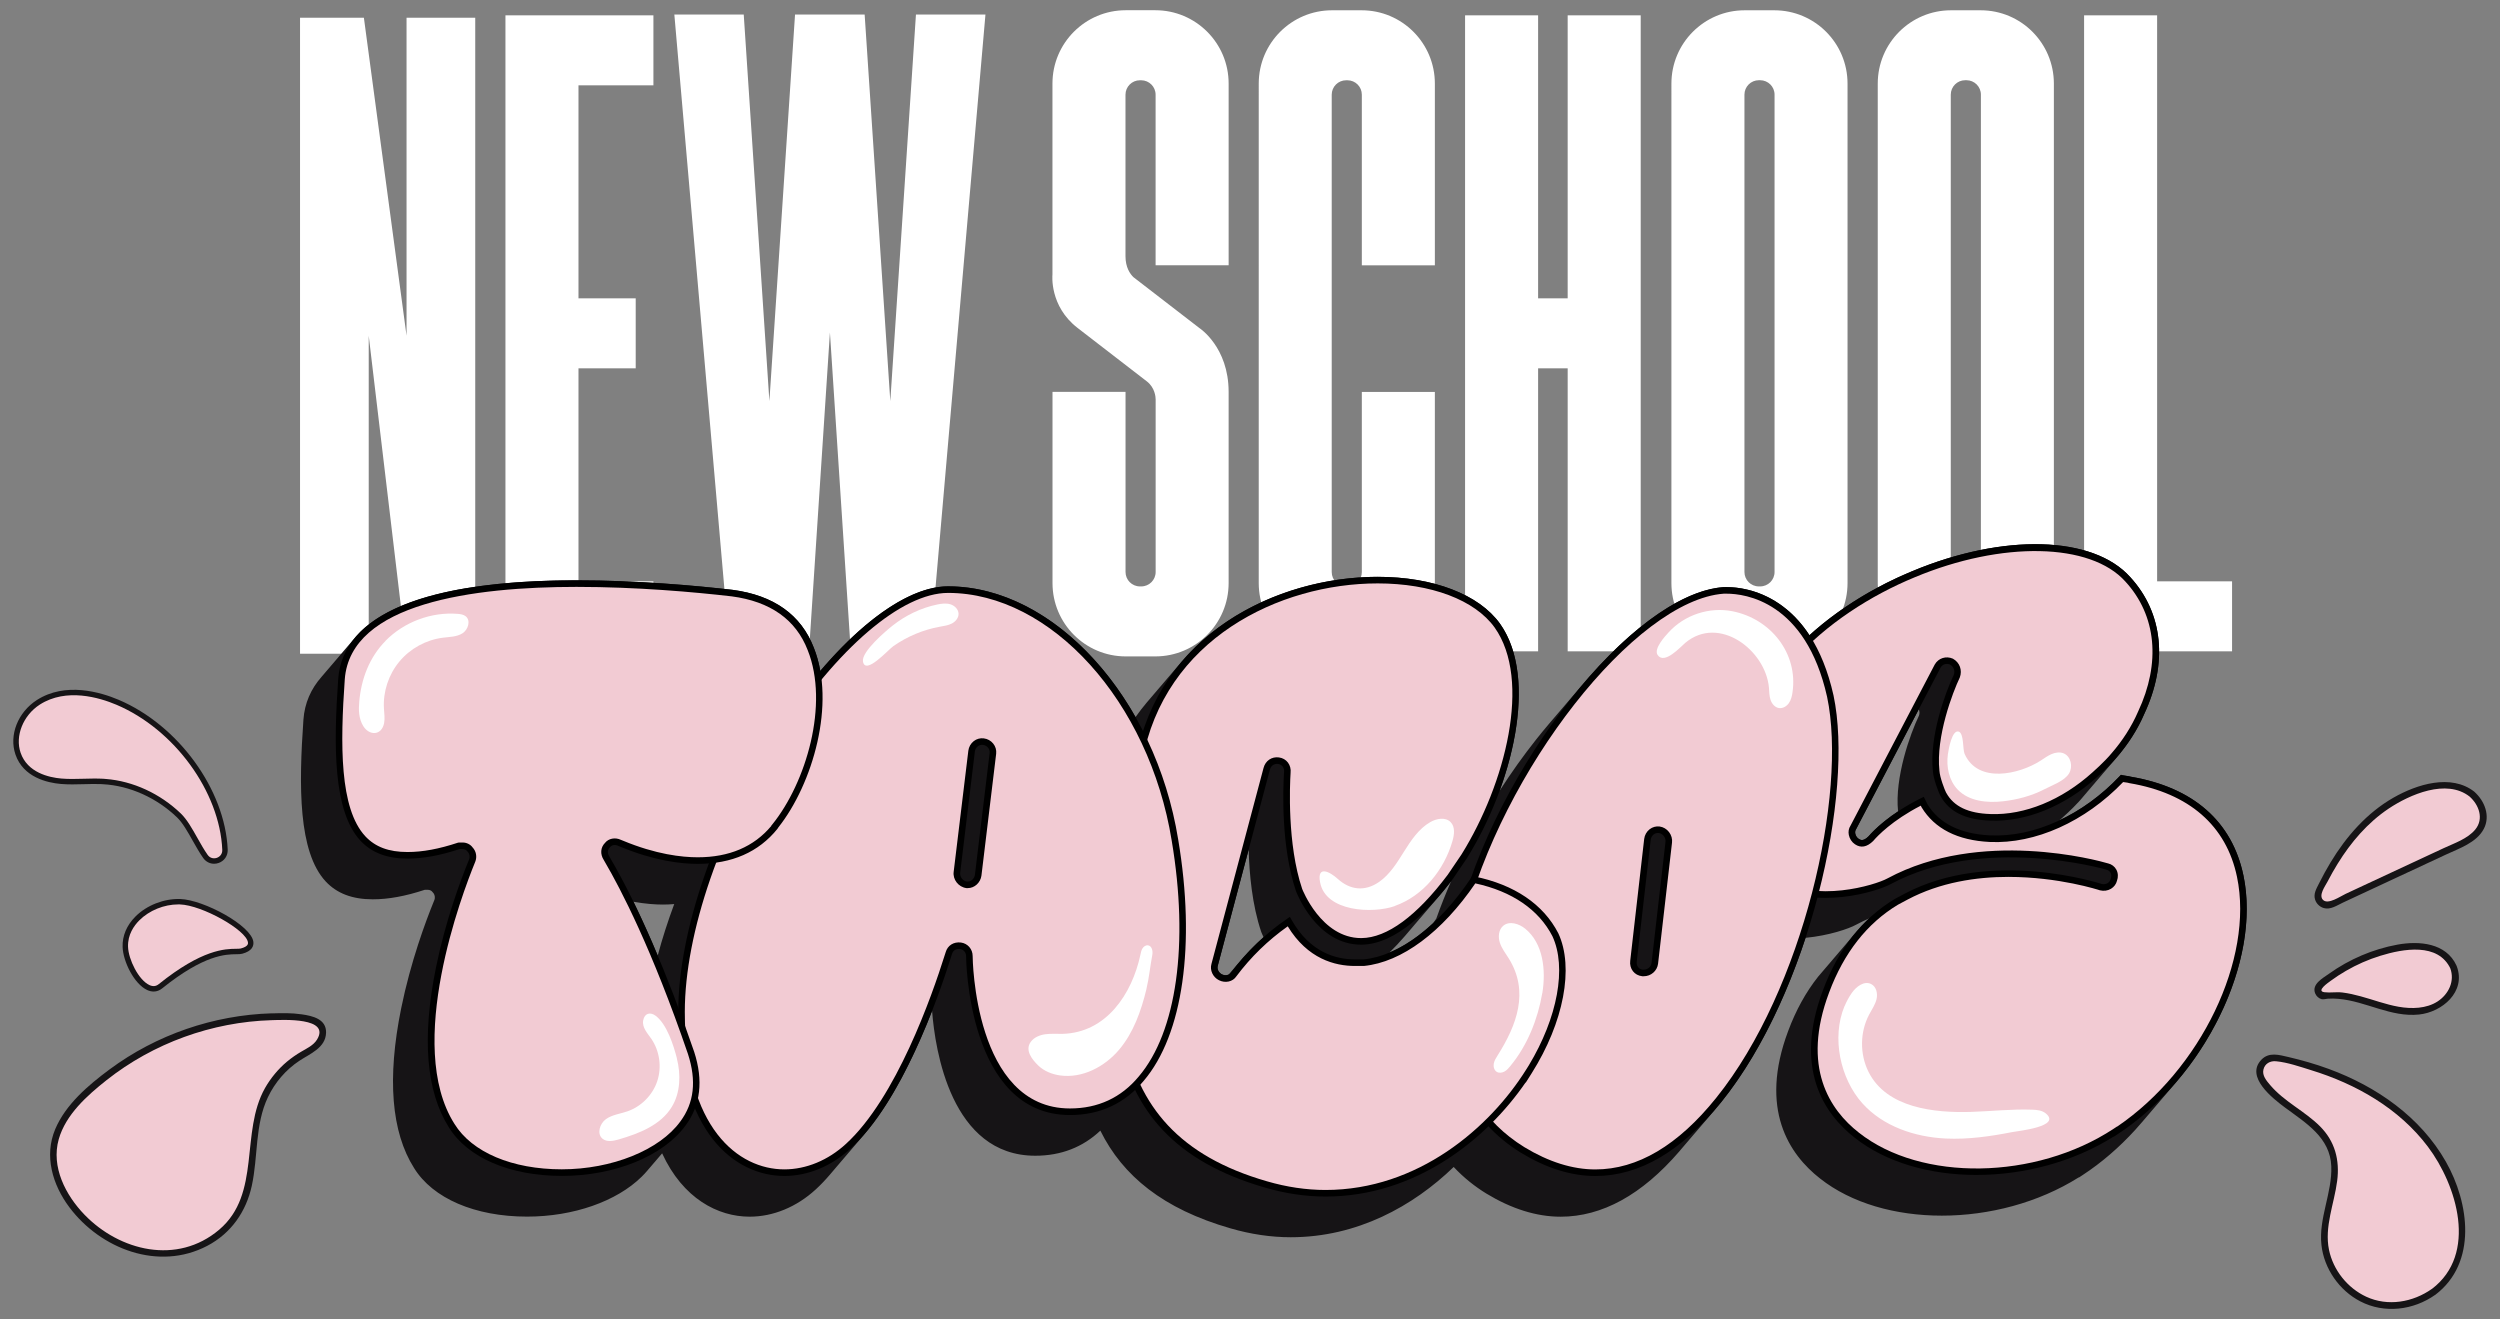
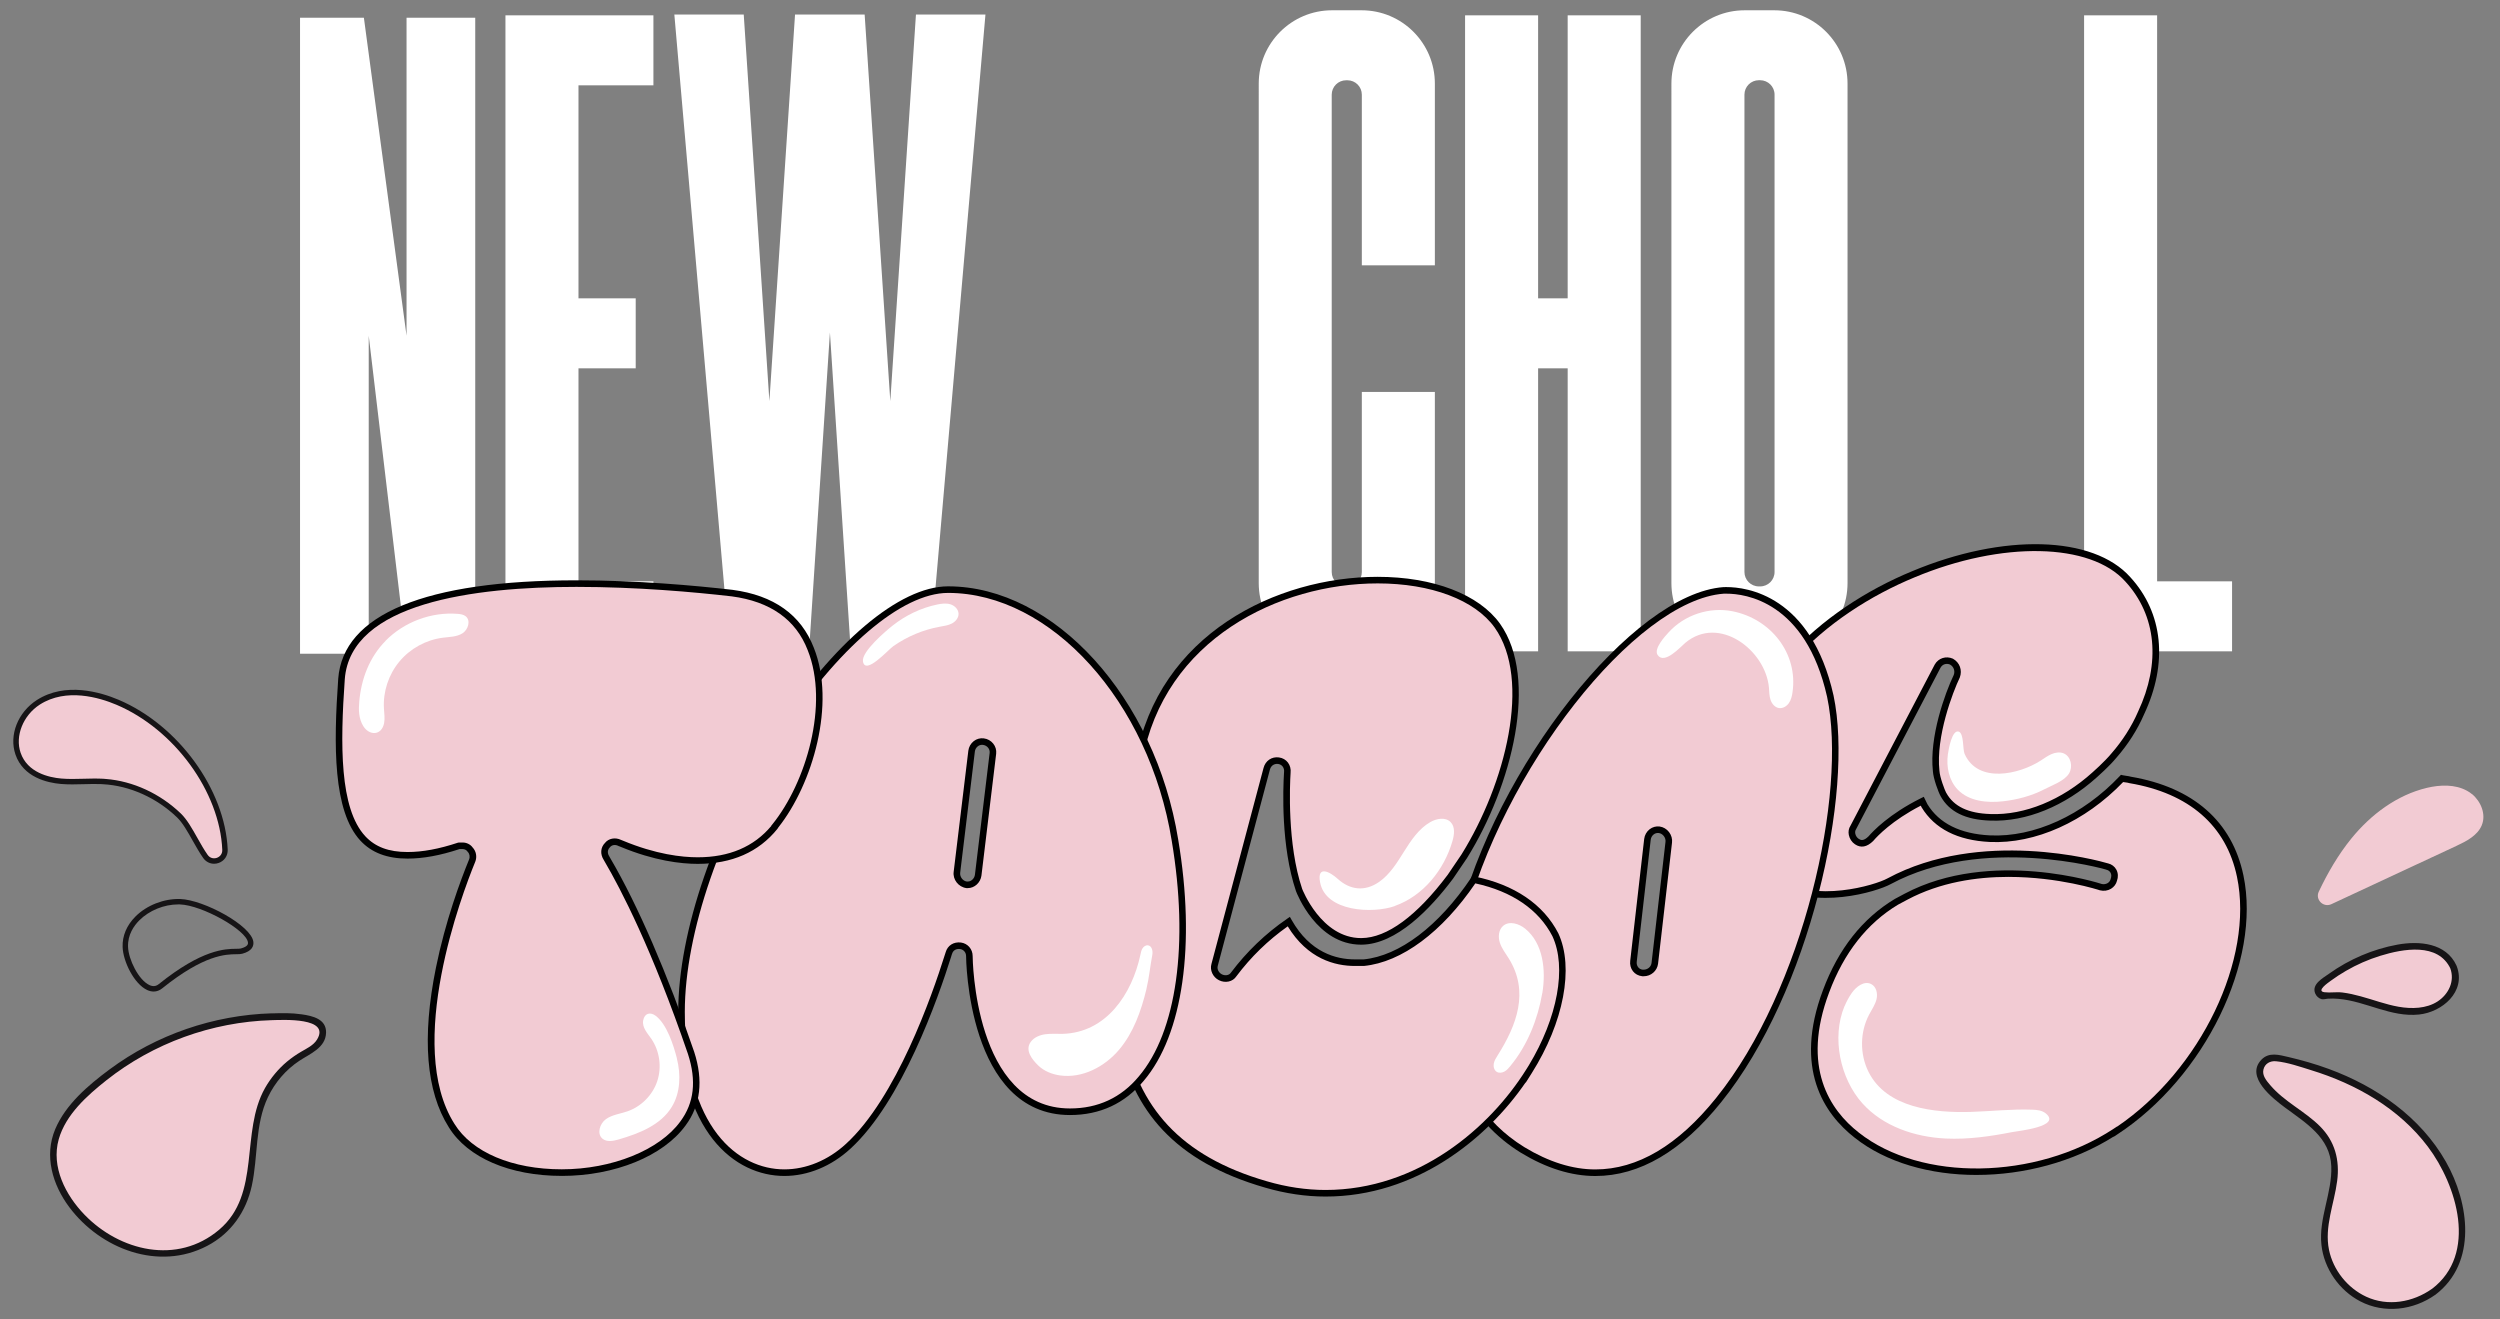
<svg xmlns="http://www.w3.org/2000/svg" id="Calque_1" version="1.1" viewBox="0 0 460.048 242.748">
  <rect x="0" y="0" width="460.048" height="242.748" fill="#808080" stroke="none" />
  <defs>
    <style>
      .st0 {
        fill: #f2cbd3;
      }

      .st1 {
        fill: #fff;
      }

      .st2 {
        fill: #161416;
      }
    </style>
  </defs>
  <g>
    <path class="st1" d="M87.452,3.262v117.04h-12.64l-6.96-58.52v58.52h-12.64V3.262h11.75l7.85,58.52V3.262h12.64Z" />
    <path class="st1" d="M106.452,15.702v39.2h10.53v12.88h-10.53v39.2h13.79v12.88h-27.23V2.822h27.23v12.88h-13.79Z" />
    <path class="st1" d="M181.342,2.672l-10.2,117.04h-14.59l-3.83-58.52-3.84,58.52h-14.59L124.092,2.672h12.77l4.72,71.14,4.72-71.14h12.81l4.72,71.14,4.72-71.14h12.79Z" />
-     <path class="st1" d="M212.652,48.822v-31.4c0-1.46-1.19-2.65-2.65-2.65h-.24c-1.46,0-2.65,1.19-2.65,2.65v29.73c0,2.05.84,3.25,1.46,3.85l.66.51,11.5,8.87s5.36,3.47,5.36,11.73v35.19c0,7.45-6.04,13.49-13.49,13.49h-5.44c-7.45,0-13.48-6.04-13.48-13.49v-35.19h13.44v33.15c0,1.46,1.19,2.65,2.65,2.65h.24c1.46,0,2.65-1.19,2.65-2.65v-31.78c0-.44-.14-2.16-1.62-3.3l-12.74-9.83c-5.23-4.03-4.63-9.79-4.63-9.79V15.372c0-7.45,6.04-13.49,13.49-13.49h5.44c7.45,0,13.49,6.04,13.49,13.49v33.44h-13.44v.01Z" />
    <path class="st1" d="M264.042,72.122v35.19c0,7.45-6.04,13.49-13.48,13.49h-5.44c-7.45,0-13.49-6.04-13.49-13.49V15.382c0-7.45,6.04-13.49,13.49-13.49h5.44c7.45,0,13.48,6.04,13.48,13.49v33.44h-13.44v-31.4c0-1.46-1.18-2.65-2.65-2.65h-.24c-1.46,0-2.65,1.19-2.65,2.65v87.85c0,1.46,1.19,2.65,2.65,2.65h.24c1.47,0,2.65-1.19,2.65-2.65v-33.15h13.44Z" />
    <path class="st1" d="M301.922,2.822v117.04h-13.44v-52.08h-5.44v52.08h-13.44V2.822h13.44v52.08h5.44V2.822h13.44Z" />
    <path class="st1" d="M321.052,1.892h5.45c7.45,0,13.48,6.04,13.48,13.49v91.93c0,7.45-6.04,13.49-13.48,13.49h-5.44c-7.45,0-13.49-6.04-13.49-13.49V15.382c0-7.45,6.04-13.49,13.48-13.49ZM323.662,107.912h.24c1.46,0,2.65-1.19,2.65-2.65V17.412c0-1.46-1.19-2.65-2.65-2.65h-.24c-1.46,0-2.65,1.19-2.65,2.65v87.85c0,1.46,1.19,2.65,2.65,2.65Z" />
-     <path class="st1" d="M359.022,1.892h5.45c7.45,0,13.48,6.04,13.48,13.49v91.93c0,7.45-6.04,13.49-13.48,13.49h-5.44c-7.45,0-13.49-6.04-13.49-13.49V15.382c0-7.45,6.04-13.49,13.48-13.49ZM361.632,107.912h.24c1.46,0,2.65-1.19,2.65-2.65V17.412c0-1.46-1.19-2.65-2.65-2.65h-.24c-1.46,0-2.65,1.19-2.65,2.65v87.85c0,1.46,1.19,2.65,2.65,2.65Z" />
    <path class="st1" d="M410.742,106.982v12.88h-27.23V2.822h13.44v104.16h13.79Z" />
  </g>
  <g>
-     <path class="st2" d="M394.406,206.225c.016-.018.03-.037.046-.055.017-.02.034-.041.052-.061.039-.045.079-.089.117-.134.028-.032.055-.065.083-.097.05-.058.1-.116.15-.175.117-.136.232-.273.348-.41.023-.026.045-.053.067-.079.04-.046.08-.091.12-.138.025-.029.05-.059.075-.088.048-.056.097-.112.145-.168.121-.141.24-.283.36-.425.02-.024.04-.047.06-.071.04-.046.081-.092.12-.138.026-.03.052-.061.078-.091.049-.057.098-.113.146-.17.107-.124.212-.249.317-.373.012-.013.022-.027.034-.041.023-.027.046-.054.069-.081.035-.041.071-.08.106-.121.027-.031.053-.062.08-.093.054-.063.109-.126.163-.19.114-.133.227-.267.34-.401.022-.026.044-.052.066-.078.04-.047.081-.092.121-.139.023-.027.046-.055.07-.082.105-.123.208-.247.313-.371.019-.023.039-.045.058-.068.016-.018.031-.036.047-.054.028-.033.057-.065.085-.098.019-.022.039-.045.058-.067.046-.053.093-.106.139-.159.023-.027.045-.053.068-.08.091-.106.18-.214.271-.321.014-.016.027-.032.04-.048.013-.015.025-.029.038-.044.022-.026.044-.051.066-.077.025-.029.05-.058.075-.087.026-.03.052-.061.078-.091.037-.044.076-.086.113-.13.024-.028.047-.055.071-.083.106-.123.209-.248.314-.372.02-.024.04-.047.06-.071.014-.017.029-.033.043-.05.025-.03.051-.059.077-.088.028-.033.056-.066.084-.099.038-.044.076-.087.113-.13.02-.023.04-.046.06-.07.07-.081.139-.162.208-.243.885-1.023,1.737-2.076,2.547-3.159,8.109-10.799,12.339-24.308,10.07-35.154-2.071-9.941-9.234-16.226-20.715-18.176-.263-.084-.551-.122-.829-.159-.212-.027-.435-.056-.654-.109l-.342-.084-.241.257c-3.302,3.498-7.115,6.249-11.09,8.119.173-.15.348-.295.519-.449.081-.071,1.77-1.56,3.065-2.99.222-.242.438-.483.632-.717.045-.052.086-.11.131-.162.018-.022.04-.045.058-.067.003-.003.005-.007.008-.01.017-.02.036-.04.052-.06,0,0,.001-.002.002-.002.041-.049.088-.099.128-.147.007-.008.013-.017.02-.025.012-.015.027-.03.039-.045.004-.005.008-.01.012-.015.038-.045.081-.091.118-.136.003-.004.006-.008.009-.011.059-.069.125-.14.181-.209.045-.052.086-.111.131-.163.018-.022.04-.045.058-.067.003-.003.005-.007.008-.01.017-.02.036-.041.053-.06.004-.005.008-.01.012-.015.038-.045.081-.091.118-.136.003-.004.007-.008.01-.012.016-.019.034-.038.05-.057,0,0,0,0,0,0,.042-.05.09-.101.13-.15.008-.009.015-.019.023-.028.054-.064.115-.129.167-.192.045-.051.085-.109.13-.16.019-.023.042-.047.061-.07.007-.008.013-.017.021-.025.012-.015.027-.03.039-.045,0,0,0,0,.001-.001.042-.049.089-.1.129-.148.003-.003.005-.007.008-.01.017-.02.036-.041.053-.06,0,0,.001-.002.002-.002.041-.049.088-.099.128-.147.011-.013.021-.027.032-.04.051-.06.108-.121.157-.18.041-.047.078-.101.119-.148.023-.027.049-.055.071-.082.004-.005.008-.01.011-.014.059-.068.123-.138.179-.206.007-.008.013-.017.02-.025.012-.015.027-.03.039-.045.004-.005.008-.01.012-.015.038-.045.081-.091.118-.136.004-.004.007-.009.01-.013.059-.069.124-.139.18-.207.048-.055.092-.118.14-.174.035-.042.075-.085.11-.126.004-.005.008-.01.012-.015.038-.045.081-.091.118-.136.007-.008.013-.017.021-.025.012-.015.027-.03.039-.045,0,0,0,0,.001-.001.042-.049.089-.1.129-.148.045-.051.085-.109.129-.16.019-.023.042-.047.061-.07.003-.004.006-.008.01-.012.016-.019.034-.038.05-.057.003-.003.005-.007.008-.01.017-.02.036-.041.053-.061.001-.002.003-.003.004-.005.021-.025.045-.05.065-.075.003-.003.005-.007.008-.01.017-.02.036-.041.053-.06,0,0,.001-.002.002-.002.041-.049.088-.099.128-.147.004-.005.008-.01.011-.014.059-.068.123-.138.179-.206.049-.056.093-.119.142-.176.015-.018.033-.037.048-.055.003-.003.005-.007.008-.01.017-.02.036-.04.052-.06,0-.001.002-.002.003-.003.041-.048.088-.098.127-.146.007-.008.013-.017.02-.025.012-.015.027-.03.039-.045.004-.005.008-.01.011-.014.059-.068.123-.138.179-.206.004-.005.008-.01.012-.015.038-.045.081-.091.118-.135.045-.052.086-.111.131-.163.018-.022.04-.045.058-.067.003-.003.005-.007.008-.01.017-.02.036-.041.053-.06.004-.005.008-.01.012-.015.038-.045.081-.091.118-.136.003-.004.006-.008.01-.012.016-.019.034-.038.05-.057.004-.005.008-.01.012-.015.038-.045.081-.091.118-.136.003-.003.005-.007.008-.01.017-.02.036-.041.053-.06,0,0,.001-.002.002-.002.041-.049.088-.099.128-.147.007-.008.014-.018.021-.026.101-.115.206-.231.299-.344.448-.513.88-1.057,1.301-1.613,1.573-2.037,2.897-4.235,3.851-6.448,4.447-9.451,3.525-18.661-2.526-25.261-6.841-7.667-23.349-8.116-40.143-1.097-6.585,2.721-13.285,6.689-18.896,11.779-5.268-8.052-12.57-8.855-15.223-8.855l-.584.002c-6.297.458-13.785,5.246-21.057,12.579-1.279,1.287-2.551,2.656-3.81,4.091-.621.703-1.237,1.424-1.85,2.16-.255.299-.511.591-.765.896-.251.295-.504.583-.754.883-.249.292-.499.576-.746.872-.303.353-.607.701-.907,1.062-.254.297-.509.588-.761.891-.252.296-.505.584-.756.885-.262.307-.526.609-.786.922-.769.908-1.534,1.834-2.289,2.79-2.334,2.946-4.591,6.11-6.721,9.428,4.111-11.242,5.219-23.442.066-30.717-3.876-5.405-12.295-8.633-22.521-8.633-12.761,0-27.08,4.999-36.114,15.668-.017.02-.034.039-.051.059-.027.032-.055.063-.082.095-.024.029-.048.057-.073.086-.05.059-.101.117-.151.177-.091.106-.181.213-.271.32-.025.029-.05.057-.074.086-.021.024-.042.049-.062.073-.015.017-.03.034-.045.051-.026.031-.054.061-.08.092-.026.031-.053.062-.079.093-.048.057-.097.113-.145.17-.094.11-.187.22-.28.331-.023.026-.046.052-.068.079-.023.027-.045.053-.068.08-.041.047-.083.093-.123.141-.022.026-.045.052-.067.079-.054.063-.108.125-.162.189-.09.105-.178.21-.267.316-.024.028-.049.056-.073.085-.024.028-.048.056-.072.084-.039.046-.08.09-.119.136-.024.029-.049.058-.073.086-.05.059-.101.117-.151.177-.09.105-.179.21-.267.316-.027.032-.055.063-.082.095-.024.029-.048.057-.072.086-.036.042-.074.083-.11.125-.025.03-.05.059-.075.089-.05.059-.101.116-.15.175-.095.111-.188.222-.282.334-.021.025-.042.049-.063.073-.018.022-.037.043-.056.064-.024.028-.049.056-.073.084-.021.025-.042.049-.063.074-.017.02-.035.04-.052.06-.025.029-.051.058-.076.087-.026.03-.051.061-.077.091-.038.045-.078.088-.116.133-.022.026-.045.052-.067.079-.082.096-.162.193-.243.29-.022.025-.044.05-.065.076-.023.027-.046.053-.068.08-.015.018-.03.035-.045.052-.027.032-.056.064-.083.096-.022.026-.043.051-.065.076-.041.048-.084.095-.125.143-.024.028-.048.056-.071.084-.079.092-.156.186-.234.279-.025.029-.05.058-.075.087-.018.022-.037.043-.056.065-.018.021-.036.042-.054.063-.024.028-.049.056-.073.085-.026.031-.052.061-.078.091-.05.059-.101.117-.151.176-.092.107-.183.215-.273.323-.024.028-.048.055-.071.083-.021.025-.043.05-.064.075-.013.016-.027.031-.041.046-.027.032-.056.063-.083.096-.739.868-1.437,1.779-2.101,2.722-8.185-14.451-21.124-24.06-34.495-24.06-6.442,0-14.605,5.38-22.701,14.624-.038.043-.076.089-.114.132-.066.075-.132.153-.198.229-.06.068-.119.139-.179.208-.108.123-.216.25-.323.375-.264-1.484-.65-2.918-1.19-4.269-2.344-6.063-7.372-9.647-14.955-10.653-6.949-.801-17.571-1.755-28.719-1.755-20.9,0-34.654,3.541-40.57,10.335-.033.037-.063.076-.095.113-.058.066-.113.133-.17.199-.085.095-.165.193-.246.29-.02.022-.038.045-.058.068-.032.037-.062.075-.094.112-.033.037-.066.073-.098.11-.033.037-.063.076-.095.114-.077.087-.149.177-.224.265-.021.024-.041.048-.061.071-.021.023-.04.047-.061.071-.018.02-.034.04-.052.06-.026.03-.052.06-.078.089-.032.037-.062.075-.094.112-.031.035-.062.07-.093.105-.034.039-.066.079-.099.118-.078.087-.149.177-.224.266-.019.022-.037.044-.057.066-.021.023-.04.047-.061.071-.02.023-.039.046-.059.069-.025.028-.049.056-.073.084-.032.036-.061.074-.093.111-.031.035-.063.071-.095.106-.032.037-.062.075-.094.112-.079.089-.153.181-.229.271-.02.023-.04.047-.06.07-.02.023-.039.046-.058.068-.019.021-.037.043-.055.064-.026.029-.051.058-.076.087-.032.036-.061.073-.092.11-.033.037-.066.074-.099.111-.032.037-.062.075-.094.112-.078.088-.15.179-.226.268-.02.022-.038.045-.058.068-.021.024-.041.049-.063.073-.019.022-.038.044-.057.066-.024.027-.047.053-.07.08-.033.038-.064.077-.097.115-.032.036-.065.072-.096.109-.032.036-.061.074-.093.111-.078.088-.15.178-.226.268-.02.023-.04.047-.06.07-.02.023-.039.046-.059.069-.019.022-.037.044-.056.065-.026.03-.052.06-.078.09-.031.035-.059.072-.09.107-.032.036-.065.072-.096.108-.033.037-.063.076-.095.113-.079.089-.151.18-.227.269-.012.013-.024.027-.035.04-.097.108-.19.218-.283.328-.021.024-.042.049-.063.074-.031.035-.059.072-.09.107-.032.036-.065.072-.096.108-.032.037-.062.075-.094.112-.059.066-.114.134-.172.201-.085.095-.165.193-.246.29-.02.022-.038.045-.058.068-.034.039-.065.078-.099.117-.03.034-.061.068-.091.102-.033.038-.064.077-.097.115-2.013,2.269-3.146,4.903-3.368,7.893-.863,12.243-.966,24.324,4.081,29.785,2.069,2.223,4.909,3.304,8.683,3.304,2.864,0,5.991-.573,9.558-1.75h.582c.339,0,.687.167.845.407l.078.095c.348.349.455.902.257,1.402l-.087.216c-1.498,3.671-4.272,11.113-6.015,19.706-2.612,12.878-1.811,22.764,2.378,29.376,3.452,5.596,11.222,8.938,20.785,8.938,8.556,0,16.493-2.816,21.076-7.323.374-.364.722-.741,1.051-1.126.083-.093.161-.188.24-.283.026-.03.052-.06.078-.089.032-.036.061-.074.092-.11.031-.036.064-.07.095-.106.032-.037.062-.075.094-.113.055-.063.107-.127.161-.19.072-.081.141-.164.211-.246.012-.014.022-.029.035-.043.024-.028.049-.056.073-.084.03-.035.058-.07.087-.105.034-.038.068-.075.101-.114.019-.021.037-.043.056-.065.024-.027.048-.055.072-.082.032-.037.062-.075.094-.112.055-.063.108-.127.162-.19.072-.081.141-.164.211-.246.012-.014.022-.029.035-.043.023-.026.046-.052.069-.079.021-.024.042-.049.063-.073.02-.023.039-.045.058-.068.024-.028.049-.056.073-.084.03-.035.058-.07.088-.105.057-.065.111-.131.167-.196.07-.079.137-.159.205-.239.012-.014.022-.028.034-.042.026-.03.052-.06.079-.09,3.837,8.347,10.283,11.656,16.102,11.656,4.329,0,8.651-1.783,12.168-5.019.913-.837,1.8-1.771,2.66-2.781.114-.132.227-.266.34-.401.018-.021.035-.042.053-.062.014-.016.028-.032.042-.048.03-.035.06-.069.09-.104.027-.031.053-.063.08-.094.051-.059.102-.118.152-.178.116-.134.23-.271.345-.407.017-.02.035-.041.052-.061.016-.019.032-.037.048-.056.025-.029.05-.057.075-.086.028-.032.055-.064.082-.097.053-.062.107-.124.16-.186.114-.131.226-.266.339-.4.019-.022.038-.045.057-.067.012-.014.025-.028.037-.043.031-.036.063-.072.094-.108.023-.027.046-.054.069-.081.057-.066.115-.133.172-.2.112-.129.222-.261.333-.393.022-.026.044-.052.066-.078.04-.046.08-.091.12-.137.025-.029.05-.06.076-.089.049-.057.099-.115.148-.172.118-.137.235-.276.353-.416.023-.027.046-.054.069-.081.036-.041.072-.081.107-.123.028-.032.055-.065.083-.097.053-.061.106-.122.158-.184.117-.135.233-.274.349-.413.019-.023.039-.046.058-.069.038-.045.077-.088.116-.133.024-.028.048-.056.072-.084.057-.066.114-.132.171-.199.112-.13.223-.263.335-.395.025-.029.049-.058.073-.087.034-.039.068-.076.101-.116.029-.034.058-.068.087-.102.052-.06.104-.121.156-.182.116-.134.23-.271.345-.407.024-.028.047-.056.071-.084.038-.043.075-.086.113-.13.024-.028.047-.056.071-.083.052-.061.105-.122.157-.183.34-.393.677-.796,1.008-1.212,4.912-6.101,8.885-14.611,11.664-21.726.554,7.168,3.486,26.641,18.985,26.641,4.723,0,8.738-1.56,11.979-4.617,4.122,8.339,11.57,14.413,23.922,17.973,3.732,1.09,7.473,1.644,11.12,1.644,12.224,0,22.532-5.732,29.98-12.93,1.882,2.016,3.938,3.615,5.975,4.872,4.673,2.84,9.28,4.279,13.694,4.279,7.633,0,14.972-4.038,21.839-12.005.031-.036.062-.073.092-.109.103-.119.206-.244.308-.365.019-.021.037-.044.055-.066.009-.011.018-.022.028-.032.028-.032.055-.063.083-.095.028-.033.057-.066.085-.099.058-.067.116-.135.175-.203.112-.129.223-.263.334-.394.013-.015.026-.032.04-.047.02-.023.04-.047.06-.07.024-.027.047-.055.071-.082.026-.03.052-.061.078-.091.059-.068.118-.137.177-.206.123-.141.244-.289.367-.433.022-.025.043-.05.065-.075.025-.029.05-.057.075-.086.031-.035.061-.072.091-.107.049-.057.098-.115.147-.172.117-.135.233-.274.35-.411.017-.02.035-.042.052-.062.011-.013.022-.026.034-.039.029-.033.057-.065.086-.098.03-.035.06-.071.09-.106.039-.045.078-.089.116-.134.038-.044.076-.086.114-.13.03-.035.06-.071.09-.106.054-.062.107-.125.161-.188.112-.13.224-.265.337-.396.021-.024.041-.049.062-.073.041-.047.082-.094.123-.141.021-.025.043-.051.064-.076.055-.063.11-.127.164-.191.138-.159.275-.324.412-.486.039-.045.078-.09.118-.135.022-.025.043-.052.065-.077.119-.138.238-.282.357-.422.018-.02.035-.04.053-.061.032-.037.064-.074.096-.111.027-.031.053-.064.08-.095.028-.032.055-.062.083-.094.036-.041.071-.083.107-.125.102-.118.204-.242.305-.362.018-.021.036-.043.054-.064.011-.013.023-.027.034-.04.028-.033.056-.065.085-.097.03-.035.06-.071.09-.106.032-.037.065-.074.097-.111.027-.032.055-.064.082-.096.483-.557.964-1.13,1.442-1.726,6.579-8.166,11.835-19.01,15.515-30.223,4.286-.41,7.952-1.672,9.261-2.395.809-.435,1.633-.825,2.462-1.193-.508.473-1.01.954-1.487,1.468-.043.046-.082.098-.125.145-.069.073-.13.155-.198.229-.065.069-.123.147-.187.217-.614.652-1.201,1.339-1.764,2.056-.253.298-.517.58-.76.89-.252.297-.516.579-.759.888-.253.298-.518.581-.761.891-.254.299-.519.583-.763.894-.25.295-.512.575-.753.882-.254.299-.52.583-.764.895-.255.3-.52.585-.765.898-.113.139-.236.264-.347.405-2.233,2.82-4.07,6.146-5.491,9.961-5.415,14.43.199,22.733,5.861,27.157,5.779,4.567,13.892,6.837,22.403,6.837,8.673,0,17.762-2.359,25.208-7.047l.012.035.663-.433c3.541-2.313,6.806-5.152,9.712-8.339.509-.554,1.005-1.12,1.491-1.695ZM228.741,176.252c-.017.019-.032.038-.049.057-.025.028-.049.057-.074.085-.038.043-.075.088-.113.131-.061.069-.12.14-.18.209-.206.232-.404.472-.605.708-.056.063-.108.129-.164.192-.203.229-.398.465-.596.699-.051.058-.099.118-.15.176-.207.233-.407.475-.61.713-.029.032-.055.066-.084.098-.383.193-.876.172-1.256-.021-.518-.257-.963-.897-.764-1.593l5.683-21.379c.115,4.465.639,10.202,2.307,15.147.027.072.172.443.43.989-1.33,1.182-2.59,2.445-3.774,3.788ZM121.992,166.458c.712,0,1.401-.036,2.077-.092-1.186,3.194-2.205,6.365-3.034,9.469-1.49-3.551-2.987-6.862-4.468-9.896,2.175.389,4.013.519,5.424.519ZM343.85,153.9c-.944.926-1.435.721-1.824.457-.306-.201-.543-.562-.62-.944-.061-.299-.018-.577.153-.84l11.531-22.054c.156.36.184.772.037,1.172-1.62,3.37-4.49,11.37-3.847,17.618-3.135,2.078-4.869,3.933-5.431,4.591ZM264.288,169.069c-.184.273-.372.534-.558.801-2.635,2.458-5.359,4.291-8.053,5.422.987-.958,1.928-1.97,2.811-2.996.013-.015.027-.031.04-.046.03-.035.06-.069.09-.104.016-.019.032-.037.048-.056.017-.02.034-.039.051-.059.031-.036.062-.071.092-.107.026-.03.05-.06.076-.089.033-.038.067-.076.1-.115.031-.036.062-.072.092-.108.14-.161.274-.323.411-.484.022-.026.045-.052.067-.077.031-.036.062-.072.092-.108.054-.062.107-.124.161-.187.152-.175.299-.35.447-.526.024-.028.047-.055.071-.083.023-.027.046-.054.069-.081.061-.071.122-.141.182-.212.142-.164.279-.327.418-.491.031-.036.063-.072.094-.108.013-.015.025-.029.038-.044.029-.034.059-.068.088-.102.024-.028.048-.057.073-.085.039-.045.078-.089.117-.134.024-.028.047-.055.071-.083.061-.071.122-.141.182-.212.149-.172.293-.344.439-.517.019-.022.039-.045.058-.067.031-.036.061-.071.092-.107.051-.059.102-.118.153-.178.156-.18.307-.36.46-.54.022-.026.044-.051.066-.077.024-.028.048-.057.073-.085.056-.064.111-.129.166-.193.154-.178.304-.356.455-.535.023-.026.045-.053.068-.079.025-.029.048-.057.073-.085.141-.163.277-.326.415-.49.028-.033.056-.065.084-.098.026-.03.05-.06.076-.089.033-.038.067-.076.1-.115.032-.037.063-.074.094-.11.343-.396.677-.793,1.002-1.19.525-.633,1.025-1.264,1.502-1.887-1.003,2.293-1.925,4.604-2.746,6.917Z" />
    <g>
      <g>
        <path class="st0" d="M389.262,208.232c-14.59,9.59-35.94,9.86-47.57.67-5.53-4.32-10.94-12.43-5.67-26.47,2.97-7.98,7.57-13.25,12.97-16.49l1.76-.94c15.27-8.1,34.73-2.16,35.81-1.76,1.08.27,2.16-.27,2.43-1.36.4-1.08-.13-2.16-1.22-2.42-.27-.13-22.83-6.62-40.14,2.7-2.7,1.49-13.78,4.59-20.94.13-4.19-2.7-6.49-7.84-6.89-15.14-1.08-20.39,15.94-34.72,32.3-41.48,16.48-6.89,32.83-6.49,39.46.94,5.95,6.49,6.76,15.4,2.43,24.6-1.22,2.83-2.98,5.53-5,7.84-1.3,1.57-3.51,3.51-3.51,3.51-5.68,5.13-12.7,8.1-19.2,7.84-4.32-.13-7.16-1.49-8.65-4.19-.13-.13-1.26-2.87-1.34-4.32-.68-6.21,2.29-14.33,3.78-17.43.4-1.08,0-2.17-.94-2.7-.94-.41-2.03-.15-2.57.81l-15.54,29.72c-.54.81-.15,2.03.67,2.57.81.55,1.62.41,2.58-.53.12-.13,2.97-3.66,9.46-6.89.13.27.27.53.4.81,2.3,3.78,6.35,5.8,12.03,6.08,8.51.4,17.57-3.92,24.33-11.08.53.13,1.08.13,1.48.27,11.21,1.89,18.24,7.97,20.27,17.71,3.25,15.54-7.02,36.61-22.97,47.03l-.01-.03Z" />
        <path d="M363.721,216.214c-8.512,0-16.625-2.271-22.403-6.837-5.662-4.423-11.278-12.726-5.861-27.157,2.817-7.569,7.267-13.221,13.225-16.796l1.786-.955c15.915-8.44,36.111-1.866,36.306-1.794.34.081.752.029,1.071-.163.284-.171.479-.438.562-.774.159-.442.146-.819-.019-1.128-.152-.283-.413-.477-.755-.558l-.121-.044c-.166-.056-22.579-6.474-39.591,2.688-2.539,1.4-13.925,4.859-21.548.111-4.349-2.803-6.76-8.057-7.174-15.621-1.092-20.615,16.162-35.25,32.673-42.072,16.794-7.02,33.302-6.57,40.143,1.097,6.052,6.6,6.974,15.81,2.526,25.261-1.197,2.778-2.961,5.544-5.093,7.98-1.305,1.576-3.474,3.485-3.565,3.566-5.911,5.338-13.042,8.248-19.624,7.989-4.562-.137-7.56-1.609-9.155-4.502l.004-.002c-.394-.67-1.345-3.242-1.419-4.577-.687-6.268,2.211-14.338,3.84-17.725.269-.732,0-1.521-.692-1.911-.541-.233-1.327-.164-1.745.579l-15.531,29.704c-.171.263-.214.541-.153.84.077.382.314.743.62.944.39.264.88.469,1.824-.457.775-.907,3.767-4.09,9.613-7l.549-.273.438.898c.078.154.156.31.231.472,2.142,3.513,6.025,5.461,11.512,5.731,8.103.385,17.061-3.688,23.86-10.891l.241-.257.342.084c.22.054.442.082.654.109.278.037.566.075.829.159,11.48,1.95,18.644,8.234,20.715,18.176,3.296,15.758-7.125,37.139-23.23,47.66l-.663.433-.012-.035c-7.446,4.688-16.535,7.047-25.208,7.047ZM369.612,161.365c-5.901,0-12.557.979-18.577,4.172l-1.758.939c-5.69,3.415-9.969,8.86-12.688,16.167-5.16,13.745.129,21.606,5.475,25.782,11.469,9.063,32.49,8.749,46.866-.699l.664-.437.008.025c15.347-10.417,25.205-30.862,22.048-45.959-1.965-9.426-8.805-15.387-19.778-17.237l-.099-.025c-.16-.056-.394-.087-.642-.119-.141-.019-.286-.038-.432-.062-7.01,7.302-16.183,11.417-24.566,11.025-5.913-.292-10.124-2.436-12.518-6.37-.059-.121-.108-.22-.153-.311-5.286,2.729-7.981,5.597-8.697,6.431l-.07.078c-1.147,1.123-2.274,1.326-3.343.597-.565-.372-.992-1.013-1.133-1.709-.126-.616-.019-1.219.3-1.696l15.507-29.665c.671-1.19,2.075-1.641,3.348-1.084,1.265.71,1.763,2.124,1.266,3.465-1.29,2.689-4.431,10.902-3.746,17.154.069,1.246.989,3.58,1.214,4.006l.054.088c1.372,2.485,4.034,3.753,8.14,3.877,6.245.238,13.092-2.55,18.776-7.685.028-.024,2.195-1.933,3.449-3.446,2.06-2.355,3.754-5.011,4.91-7.693,4.236-9.003,3.388-17.727-2.32-23.952-6.404-7.18-22.713-7.508-38.78-.79-16.131,6.664-32.987,20.905-31.929,40.889.391,7.155,2.616,12.089,6.613,14.664,7.059,4.396,18.012,1.123,20.32-.15,17.117-9.22,38.747-3.31,40.571-2.756v-.004c.679.162,1.227.576,1.541,1.165.326.609.364,1.357.106,2.054-.14.58-.535,1.121-1.093,1.456-.602.362-1.33.46-2.052.28-.153-.055-7.548-2.464-16.803-2.464Z" />
      </g>
      <g>
        <path class="st0" d="M316.272,202.422c-7.16,8.92-14.73,13.38-22.7,13.38-4.46,0-8.92-1.48-13.38-4.19-15.54-9.59-14.86-27.84-11.49-41.35,7.03-28.78,31.89-60.41,48.51-61.62h.54c3.38,0,15,1.35,19.06,19.46,3.78,17.84-4.32,54.19-20.54,74.32h0ZM307.082,154.992c.14-1.08-.68-2.16-1.76-2.3s-2.03.68-2.16,1.76l-2.57,22.43c-.14,1.08.54,2.03,1.62,2.16h.27c.95,0,1.89-.68,2.03-1.75l2.57-22.3h0Z" />
        <path d="M293.572,216.408c-4.414,0-9.021-1.439-13.694-4.279-8.795-5.428-17.973-17.12-11.763-42.013,7.07-28.946,32.285-60.856,49.053-62.077l.584-.002c3.562,0,15.504,1.438,19.651,19.933,3.816,18.015-4.378,54.623-20.659,74.832h0c-7.247,9.028-15.043,13.606-23.172,13.606ZM317.212,109.248c-16.297,1.188-40.952,32.625-47.922,61.158-3.331,13.351-4.087,31.245,11.22,40.691,4.477,2.72,8.873,4.1,13.062,4.1,7.743,0,15.223-4.425,22.229-13.153h0c16.079-19.957,24.18-56.067,20.419-73.816-3.948-17.61-15.135-18.979-18.469-18.979h-.54ZM302.483,179.648h-.271c-.735-.085-1.32-.411-1.718-.923-.415-.534-.593-1.216-.501-1.921l2.568-22.421c.084-.706.449-1.355,1.001-1.785.529-.411,1.187-.589,1.837-.506.674.087,1.309.463,1.741,1.03.431.563.628,1.271.542,1.941l-2.569,22.298c-.172,1.308-1.302,2.286-2.631,2.286ZM305.085,153.282c-.278,0-.551.094-.779.271-.299.232-.497.587-.543.972l-2.569,22.427c-.051.391.041.754.256,1.03.201.26.49.418.835.46l.198-.005c.615,0,1.326-.429,1.431-1.224l2.569-22.3c.046-.358-.064-.743-.304-1.057-.238-.312-.579-.519-.935-.565-.053-.007-.106-.01-.159-.01Z" />
      </g>
      <g>
        <path class="st0" d="M281.352,197.152c-6.76,10.8-20.27,22.43-37.43,22.43-3.65,0-7.29-.55-10.95-1.62-32.83-9.46-30.53-37.02-23.37-77.97,4.06-22.84,25.68-33.24,43.91-33.24,10,0,18.25,3.11,22.03,8.38,6.89,9.73,2.3,28.92-6.08,42.42l-2.57,3.79c-5.27,7.02-11.05,11.85-16.35,11.89-7.9.06-11.49-9.46-11.49-9.46-3.1-9.19-2.16-21.48-2.16-21.62.13-1.09-.54-2.03-1.62-2.17-.94-.13-1.89.4-2.17,1.49l-9.59,36.08c-.27.94.27,1.89,1.08,2.29.81.41,1.9.28,2.43-.53,2.85-3.79,6.21-7.02,10.14-9.72,3.51,6.21,8.51,7.56,12.16,7.56h1.62c6.76-.67,14.19-6.21,20.27-15.27,7.29,1.49,12.43,5.13,15.01,10.14,2.83,6.09.93,15.95-4.87,25.14v-.01Z" />
        <path d="M243.922,220.188c-3.644,0-7.384-.554-11.119-1.645-33.26-9.584-31.016-37.366-23.796-78.656,4.121-23.182,25.959-33.74,44.506-33.74,10.226,0,18.645,3.228,22.521,8.633,7.164,10.114,2.226,29.75-6.058,43.092l-2.582,3.811c-4.152,5.531-10.429,12.106-16.847,12.154-.027,0-.055,0-.082,0-8.169,0-11.826-9.448-11.979-9.852-2.785-8.255-2.391-18.753-2.203-21.774l.009-.131c.092-.773-.369-1.404-1.098-1.499-.592-.079-1.291.208-1.506,1.041l-9.592,36.085c-.199.695.246,1.336.764,1.593.535.271,1.3.225,1.656-.319,2.904-3.864,6.363-7.18,10.303-9.888l.544-.374.325.575c3.389,5.994,8.197,7.252,11.634,7.252h1.62c6.583-.655,13.811-6.124,19.769-15.001l.226-.337.397.081c7.343,1.501,12.677,5.116,15.427,10.455,2.928,6.3,1.002,16.395-4.896,25.741l-1.117,1.77v-.077c-7.167,10.456-20.234,21.01-36.825,21.01ZM253.513,107.358c-18.059,0-39.316,10.245-43.314,32.739-7.106,40.643-9.349,67.979,22.942,77.284,3.626,1.06,7.253,1.596,10.781,1.596,17,0,30.217-11.439,36.918-22.146l.494-.789c5.3-8.775,7.007-18.025,4.34-23.765-2.517-4.885-7.421-8.247-14.188-9.719-6.117,8.979-13.567,14.511-20.484,15.196l-1.68.003c-3.646,0-8.696-1.284-12.351-7.294-3.653,2.588-6.755,5.607-9.466,9.212-.64.98-2.02,1.296-3.187.707-1.121-.554-1.72-1.844-1.388-2.997l9.587-36.068c.341-1.321,1.506-2.12,2.838-1.935,1.388.181,2.31,1.402,2.138,2.841-.133,2.174-.646,13.122,2.133,21.355.027.07,3.512,9.049,10.843,9.049h.068c4.688-.036,10.177-4.063,15.872-11.648l2.552-3.767c8.064-12.99,12.947-32.045,6.087-41.73-3.646-5.086-11.698-8.124-21.535-8.124Z" />
      </g>
      <g>
        <path class="st0" d="M210.002,198.502c-3.38,4.06-7.84,6.08-13.11,6.08-18.24,0-18.51-28.38-18.51-28.65,0-.95-.68-1.76-1.62-1.89-1.08-.13-1.89.41-2.16,1.35-.14.27-7.3,25.27-18.51,35.54-3.38,3.11-7.57,4.86-11.76,4.86-8.78,0-18.92-7.84-18.92-29.59,0-14.73,6.76-34.19,17.57-50.94,10.67-16.49,22.7-26.76,31.48-26.76,19.19,0,37.57,20.27,41.75,46.08,3.25,19.33.81,35.68-6.21,43.92h0ZM182.712,138.632c.13-1.08-.68-2.03-1.76-2.16-1.08-.14-2.03.68-2.16,1.75l-2.7,22.3c-.14,1.08.68,2.16,1.75,2.3h.27c.95,0,1.76-.81,1.89-1.76l2.71-22.43h0Z" />
        <path d="M144.333,216.398c-9.007,0-19.525-7.908-19.525-30.196,0-14.737,6.77-34.382,17.667-51.268,10.791-16.677,23.048-27.037,31.988-27.037,19.515,0,38.116,20.465,42.347,46.589,3.249,19.324.877,35.926-6.344,44.406-3.479,4.178-8.046,6.296-13.573,6.296-18.896,0-19.115-28.963-19.115-29.256,0-.66-.462-1.202-1.098-1.29-.752-.091-1.302.243-1.495.917l-.044.111h0s-.042.149-.116.386c-2.422,7.736-9.075,26.667-18.523,35.322-3.517,3.236-7.839,5.02-12.168,5.02ZM174.463,109.108c-8.534,0-20.402,10.147-30.972,26.483-10.778,16.699-17.473,36.093-17.473,50.61,0,21.395,9.866,28.985,18.315,28.985,4.025,0,8.056-1.669,11.35-4.7,9.232-8.458,15.794-27.149,18.187-34.793.067-.214.12-.371.153-.468h-.002c.357-1.247,1.462-1.947,2.813-1.784,1.252.173,2.153,1.22,2.153,2.49,0,.28.243,28.045,17.905,28.045,5.151,0,9.406-1.972,12.645-5.861l.004-.006c6.995-8.211,9.266-24.445,6.074-43.427-4.139-25.559-22.216-45.575-41.153-45.575ZM178.112,163.428h-.27c-1.471-.188-2.532-1.579-2.35-2.983l2.7-22.294c.084-.698.449-1.344.999-1.771.529-.411,1.181-.59,1.839-.506,1.424.171,2.451,1.441,2.283,2.832l-2.71,22.43c-.176,1.29-1.27,2.293-2.491,2.293ZM180.716,137.062c-.282,0-.554.095-.782.272-.297.23-.495.581-.541.961l-2.7,22.299c-.098.758.487,1.531,1.228,1.628l.192-.006c.619,0,1.197-.555,1.291-1.236l2.709-22.42c.042-.352-.062-.699-.292-.979-.234-.283-.568-.464-.94-.509-.055-.007-.11-.011-.164-.011Z" />
      </g>
      <g>
        <path class="st0" d="M142.582,152.152c-3.38,4.19-8.24,6.21-14.19,6.21-7.43,0-14.19-3.24-14.33-3.24-.81-.41-1.75-.27-2.29.4-.68.68-.68,1.62-.14,2.43,0,.14,7.03,10.94,15.54,35.81,1.62,5,1.22,9.32-1.49,12.97-3.92,5.4-12.7,9.05-22.3,9.05s-17.02-3.38-20.27-8.65c-10.27-16.21,3.65-48.37,3.78-48.78.27-.68.14-1.49-.4-2.03-.27-.41-.81-.68-1.35-.68h-.68c-3.64,1.21-6.75,1.75-9.46,1.75-3.52,0-6.22-.94-8.24-3.11-5-5.41-4.73-17.84-3.92-29.33,1.08-14.59,24.05-17.56,43.24-17.56,10.95,0,21.62.94,28.65,1.75,7.16.95,12.16,4.32,14.46,10.27,4.05,10.13-.27,24.87-6.62,32.7l.01.04Z" />
        <path d="M103.382,216.387c-9.563,0-17.333-3.342-20.785-8.938-4.19-6.613-4.991-16.501-2.376-29.383,1.744-8.595,4.517-16.033,6.015-19.702l.086-.213c.198-.5.091-1.054-.257-1.402l-.077-.095c-.159-.24-.506-.407-.845-.407h-.583c-3.566,1.177-6.694,1.75-9.558,1.75-3.774,0-6.615-1.081-8.683-3.304-5.047-5.46-4.944-17.541-4.081-29.784.878-11.856,16.039-18.123,43.844-18.123,11.148,0,21.771.954,28.719,1.755,7.583,1.006,12.611,4.59,14.955,10.653,4.096,10.246-.177,25.047-6.523,33.06h0s-.18.277-.18.277c-3.444,4.27-8.377,6.436-14.661,6.436-3.036,0-7.97-.548-14.234-3.156-.084-.035-.152-.063-.201-.083h-.04l-.129-.065c-.574-.293-1.196-.195-1.545.239-.68.685-.3,1.426-.108,1.715l.102.187c.034.058.081.137.139.237,4.981,8.504,10.439,21.121,15.368,35.525,1.708,5.271,1.177,9.819-1.577,13.526-4.097,5.645-13.042,9.295-22.786,9.295ZM87.456,158.573s-.037.096-.1.25c-2.234,5.471-12.911,33.499-3.732,47.985,3.233,5.242,10.618,8.368,19.759,8.368,9.225,0,17.99-3.536,21.81-8.8,2.546-3.428,3.004-7.491,1.404-12.428-6.613-19.327-12.402-30.41-15.264-35.296-.114-.194-.185-.316-.23-.405-.694-1.076-.601-2.31.243-3.153.653-.815,1.873-1.053,2.941-.536.075.026.176.068.338.136,6.079,2.531,10.843,3.062,13.769,3.062,5.783,0,10.333-1.935,13.528-5.752l-.01-.037.192-.236c6.236-7.689,10.505-22.146,6.528-32.094-2.174-5.626-6.876-8.953-13.978-9.896-6.907-.795-17.48-1.744-28.57-1.744-18.876,0-41.597,2.949-42.637,17-.844,11.969-.973,23.753,3.761,28.873,1.851,1.989,4.328,2.916,7.796,2.916,2.757,0,5.789-.562,9.269-1.719l.191-.031h.68c.723,0,1.429.352,1.819.899.662.695.856,1.725.494,2.639v-.002Z" />
      </g>
    </g>
    <path class="st1" d="M70.942,117.922c3.43-3.48,8.43-5.35,13.29-4.96.51.04,1.05.12,1.46.44.98.77.47,2.47-.59,3.14s-2.38.65-3.61.81c-3.09.39-6.01,1.99-8,4.39-1.99,2.39-3.03,5.56-2.84,8.66.05.89.2,1.79.03,2.67-.46,2.32-2.72,2.34-3.83.55-.86-1.38-.88-3.01-.74-4.55.37-4.17,1.87-8.12,4.84-11.14l-.01-.01Z" />
    <path class="st1" d="M124.552,194.762c.76,2.98.67,6.31-.93,8.93-2.04,3.35-6.02,4.9-9.78,5.99-.99.29-2.16.52-2.96-.13-1.09-.89-.53-2.78.61-3.6s2.62-.98,3.95-1.44c2.56-.88,4.66-3,5.51-5.57s.44-5.52-1.08-7.76c-.68-1-1.77-2.1-1.51-3.43s1.32-1.57,2.32-.81c2.05,1.57,3.27,5.42,3.88,7.81l-.01.01Z" />
    <path class="st1" d="M210.962,182.032c-.97,4-2.38,8.01-5.04,11.15s-6.77,5.29-10.85,4.72c-1.49-.21-2.97-.8-4.05-1.86-1.11-1.09-2.46-2.77-1.35-4.31.61-.84,1.66-1.27,2.69-1.41s2.08-.05,3.12-.07c8.11-.19,12.82-7.34,14.37-14.54.09-.41.16-.83.38-1.18s.62-.64,1.03-.57c.72.11.92,1.07.78,1.78-.4,2.1-.58,4.19-1.09,6.3l.01-.01Z" />
    <path class="st1" d="M256.672,166.712c5.22-1.85,9.08-6.63,10.61-11.95.34-1.17.52-2.59-.33-3.47-.94-.98-2.6-.68-3.77,0-2.1,1.22-3.51,3.33-4.8,5.39s-2.6,4.21-4.59,5.6c-2.63,1.84-5.36,1.5-7.62-.55-1.5-1.36-3.82-2.52-3.26.59.99,5.5,9.73,5.84,13.77,4.41l-.01-.02Z" />
    <path class="st1" d="M283.822,182.742c.68-4.23.17-9.13-3.15-11.84-1.14-.93-2.9-1.49-4.04-.55-.87.72-.98,2.06-.63,3.13s1.07,1.98,1.67,2.94c3.76,6.1,1.43,12.22-2.06,17.76-.3.48-.63.98-.73,1.54s.06,1.22.55,1.52c.43.26,1,.18,1.44-.07s.77-.65,1.09-1.04c3.1-3.75,5.03-8.59,5.85-13.4l.01.01Z" />
    <path class="st1" d="M172.462,111.242c.8-.16,1.65-.28,2.43-.04s1.48.92,1.5,1.74c.02.77-.56,1.45-1.24,1.8s-1.46.45-2.22.59c-3.06.55-5.98,1.79-8.53,3.56-1.01.71-5.14,5.41-5.6,2.84-.32-1.8,4.25-5.66,5.48-6.63,2.38-1.88,5.2-3.24,8.18-3.86h0Z" />
    <path class="st1" d="M318.802,112.482c7.01,1.38,12.12,7.72,11.05,14.94-.1.7-.27,1.42-.69,2s-1.13.99-1.83.87c-.74-.13-1.28-.8-1.52-1.51s-.23-1.48-.29-2.23c-.61-6.9-9.16-13.44-15.38-8.27-.87.72-3.86,4.11-5.11,2.24-.76-1.14,1.38-3.45,2.04-4.17,2.92-3.2,7.47-4.71,11.73-3.87h0Z" />
    <path class="st1" d="M358.452,138.772c-.33,2.32.19,4.85,1.81,6.54,2.07,2.14,5.39,2.48,8.35,2.14,2.57-.29,5.23-.99,7.53-2.18,1.44-.75,3.75-1.54,4.6-2.94.75-1.24.35-3.15-.99-3.7-.71-.29-1.54-.16-2.24.14s-1.33.77-1.98,1.19c-3.94,2.54-11.56,4.3-14.01-1.24-.36-.81-.1-3.77-1.08-4.09-1.24-.4-1.86,3.24-1.99,4.14Z" />
    <path class="st1" d="M339.422,185.152c-2.4,5.79-.79,13.33,3.29,17.88,3.81,4.25,9.66,6.21,15.36,6.48,4.09.19,8.17-.39,12.18-1.18,1.11-.22,9.22-1.02,6.19-3.46-.68-.55-1.61-.64-2.48-.67-3.76-.14-7.51.29-11.26.41-6.65.2-15.51-.66-18.86-7.37-1.63-3.27-1.59-7.32.12-10.55.49-.93,1.12-1.81,1.36-2.84s-.04-2.28-.98-2.76c-1.28-.67-2.77.46-3.59,1.65-.53.76-.97,1.58-1.32,2.43l-.01-.02Z" />
  </g>
  <g>
    <path class="st0" d="M18.982,143.802c-2.59-.14-5.18.18-7.76-.04-3.28-.29-6.72-1.65-7.9-5.07s.55-7.41,3.74-9.46c4.34-2.78,9.92-1.97,14.57,0,10.13,4.3,19.28,15.72,19.77,27.13.08,1.98-2.45,2.86-3.6,1.24-1.7-2.41-3.09-5.82-4.87-7.54-3.74-3.6-8.73-5.97-13.95-6.25v-.01Z" />
    <path class="st2" d="M39.393,158.947c-.78,0-1.515-.374-1.999-1.056-.686-.972-1.321-2.102-1.936-3.194-.95-1.688-1.848-3.284-2.874-4.275-3.761-3.619-8.729-5.847-13.629-6.11l-.473-.03c-1.02-.032-2.055-.005-3.06.022-1.386.04-2.821.079-4.243-.043-2.491-.22-6.884-1.215-8.33-5.405-1.229-3.562.43-7.785,3.942-10.044,5.24-3.356,11.669-1.466,15.035-.039,10.969,4.655,19.6,16.508,20.075,27.568.046,1.135-.616,2.103-1.685,2.468-.274.094-.552.139-.824.139ZM19.483,143.345c4.981.389,9.985,2.689,13.796,6.357,1.132,1.094,2.064,2.751,3.051,4.505.603,1.071,1.226,2.179,1.881,3.107.472.665,1.179.72,1.683.548.509-.174,1.042-.654,1.009-1.479-.46-10.7-8.828-22.175-19.466-26.69-3.185-1.349-9.252-3.146-14.105-.039-3.079,1.979-4.6,5.795-3.537,8.876,1.262,3.657,5.223,4.536,7.471,4.735,1.364.117,2.77.077,4.129.04,1.182-.033,2.404-.065,3.614,0l.473.041Z" />
  </g>
  <g>
-     <path class="st0" d="M33.132,165.932c-4.88-.16-10.23,3.43-10.07,8.31.11,3.48,3.75,9.43,6.46,7.25,9.56-7.68,13.55-6.11,14.92-6.47,6.15-1.63-6.03-8.92-11.32-9.09h.01Z" />
    <path class="st2" d="M28.272,182.462c-.383,0-.779-.092-1.181-.276-2.404-1.105-4.443-5.24-4.528-7.928-.067-2.05.751-3.987,2.368-5.604,2.084-2.084,5.225-3.303,8.218-3.221h0c4.354.147,13.132,4.885,13.475,7.894.083.725-.207,1.69-2.054,2.18-.301.079-.656.083-1.104.088-1.911.022-5.886.067-13.63,6.288-.479.386-1.008.58-1.564.58ZM32.814,166.428c-2.625,0-5.35,1.107-7.175,2.933-.987.987-2.149,2.634-2.076,4.865.074,2.343,1.947,6.132,3.946,7.051.636.292,1.191.235,1.701-.174,8.014-6.438,12.223-6.485,14.246-6.508.379-.005.679-.008.861-.056,1.398-.371,1.336-.919,1.315-1.1-.261-2.292-8.455-6.876-12.524-7.007h0c-.098-.004-.195-.005-.293-.005Z" />
  </g>
  <g>
    <path class="st0" d="M49.992,187.092c-12.5.33-24.81,5.38-33.94,13.93-2.81,2.64-5.43,5.79-6.09,9.59-.75,4.36,1.25,8.8,4.1,12.17,3.82,4.52,9.43,7.69,15.35,7.88s12.01-2.9,14.76-8.14c3.1-5.93,1.68-13.28,4.01-19.55,1.34-3.61,3.93-6.73,7.23-8.71,1.06-.64,2.22-1.18,3.06-2.1s1.26-2.36.6-3.41c-.59-.92-1.78-1.22-2.87-1.38-2.86-.42-2.36-.37-6.21-.27" />
    <path class="st2" d="M49.992,186.472c-10.7.32-21.23,3.94-29.83,10.32-3.9,2.89-8.08,6.43-10.01,11.02-2.06,4.91-.48,10.21,2.59,14.32,5.76,7.71,16.45,11.82,25.39,7.13,4.37-2.29,7.15-6.26,8.2-11.04,1.18-5.4.55-11.25,2.98-16.34,1.28-2.68,3.28-5.02,5.75-6.66,1.97-1.31,4.88-2.4,4.94-5.2.06-2.5-2.47-3.07-4.44-3.36s-3.69-.23-5.58-.18c-.8.02-.81,1.27,0,1.25,2.09-.06,10.9-.54,8.35,3.58-.65,1.05-1.86,1.61-2.89,2.21-.94.55-1.83,1.17-2.67,1.87-1.6,1.35-2.97,3.01-4.01,4.84-4.6,8.15-.66,19.45-8.41,26.04s-18.37,3.92-24.8-2.74c-3.48-3.6-6.18-8.8-4.74-13.9,1.29-4.53,5.22-8.03,8.78-10.85,8.62-6.82,19.4-10.72,30.38-11.05.8-.02.81-1.27,0-1.25h0l.02-.01Z" />
  </g>
  <g>
    <path class="st0" d="M447.832,237.722c-3.08,2.25-7.19,3.14-10.88,2.12-5.03-1.39-8.91-6.22-9.19-11.43-.31-5.78,3.34-11.74,1.19-17.12-1.38-3.46-4.78-5.59-7.8-7.76-1.85-1.34-3.72-2.96-4.91-4.87-1.21-1.96.49-4.43,2.75-3.97,6.66,1.35,13.16,3.59,18.85,7.27,6.68,4.31,12.18,10.74,14.35,18.39,1.36,4.79,1.29,10.27-1.49,14.4-.78,1.16-1.76,2.16-2.88,2.98l.01-.01Z" />
    <path class="st2" d="M447.512,237.182c-3.49,2.47-8.11,3.28-12.08,1.44-3.45-1.6-6.08-4.9-6.85-8.62-.88-4.26.96-8.49,1.5-12.68.5-3.84-.4-7.3-3.17-10.07s-6.57-4.52-9.16-7.58c-.66-.78-1.5-1.74-1.24-2.85s1.25-1.63,2.31-1.53c2.13.2,4.4,1,6.44,1.63,8.31,2.55,16.2,7.04,21.5,14.07,5.36,7.11,9.24,19.76.75,26.2-.63.48-.01,1.57.63,1.08,7.78-5.9,6.24-16.94,1.95-24.49-4.69-8.25-12.78-13.86-21.56-17.08-2.42-.89-4.91-1.6-7.42-2.19-1.73-.4-3.57-.96-4.97.49-3.04,3.17,2.09,7.13,4.37,8.83,3.82,2.83,8.29,5.49,8.49,10.79.18,4.91-2.36,9.55-1.81,14.5.48,4.33,3.27,8.34,7.14,10.35,4.43,2.31,9.8,1.64,13.81-1.21.65-.46.03-1.55-.63-1.08h0Z" />
  </g>
  <g>
    <path class="st0" d="M451.502,178.002c-.7-1.67-2.31-2.92-4.07-3.47-2.03-.63-4.23-.45-6.32-.05-5.2,1-10.13,3.36-14.17,6.77-.72.61-.44,1.78.47,2.02h0c3.2-.52,6.42.52,9.52,1.48,3.37,1.04,6.97,2.02,10.37.85,1.78-.61,3.3-1.89,4.07-3.6.66-1.47.62-2.83.13-3.99v-.01Z" />
    <path class="st2" d="M452.042,177.682c-1.92-4.18-6.88-4.58-10.87-3.85-4.5.82-8.84,2.68-12.57,5.34-1.13.81-3.25,1.92-2.57,3.62.21.52.66.94,1.2,1.08.29.07.92-.07,1.08-.09.69-.05,1.38-.04,2.06.03,5.02.45,9.63,3.42,14.77,2.88,4.26-.44,8.69-4.19,6.96-8.86-.28-.75-1.49-.42-1.21.33.88,2.37-.29,4.8-2.34,6.13s-4.77,1.39-7.16.97-4.66-1.29-6.98-1.92c-1.1-.3-2.21-.56-3.35-.7s-2.22.08-3.29-.05c-1.65-.19.66-1.76,1.12-2.1.9-.66,1.83-1.27,2.8-1.83,2-1.16,4.13-2.1,6.34-2.78,4.15-1.28,10.66-2.5,12.93,2.43.34.73,1.41.1,1.08-.63h0Z" />
  </g>
  <g>
    <path class="st0" d="M454.902,146.142c-.29-.24-.6-.45-.93-.63-2.22-1.21-4.93-1.11-7.39-.53-5.52,1.32-10.3,4.91-13.88,9.31-2.42,2.98-4.35,6.31-6,9.78-.7,1.47.84,3,2.32,2.31,7.67-3.57,15.33-7.15,23-10.72,1.86-.87,3.88-1.9,4.67-3.8.82-1.99-.12-4.34-1.79-5.74v.02Z" />
-     <path class="st2" d="M455.342,145.702c-4.31-3.38-10.63-1.36-14.91,1.09-4.88,2.79-8.68,7.13-11.56,11.9-.76,1.26-1.47,2.56-2.13,3.88-.48.97-1.09,1.93-.7,3.04.25.71.85,1.28,1.58,1.49,1.23.36,2.44-.5,3.51-1,6.31-2.94,12.63-5.89,18.94-8.83,2.44-1.14,5.66-2.19,7-4.75,1.24-2.38.15-5.14-1.74-6.82-.6-.53-1.49.35-.88.88,1.72,1.53,2.67,4.08,1.05,6.06-1.41,1.72-3.88,2.53-5.83,3.44-4.89,2.28-9.77,4.55-14.66,6.83-1.13.53-2.25,1.05-3.38,1.58-.95.44-3.22,2.04-4.15,1.11-.87-.86.4-2.54.84-3.39.58-1.11,1.19-2.21,1.85-3.27,2.43-3.94,5.5-7.54,9.38-10.14,3.88-2.59,10.64-5.56,14.9-2.22.63.49,1.52-.39.88-.88h.01Z" />
  </g>
</svg>